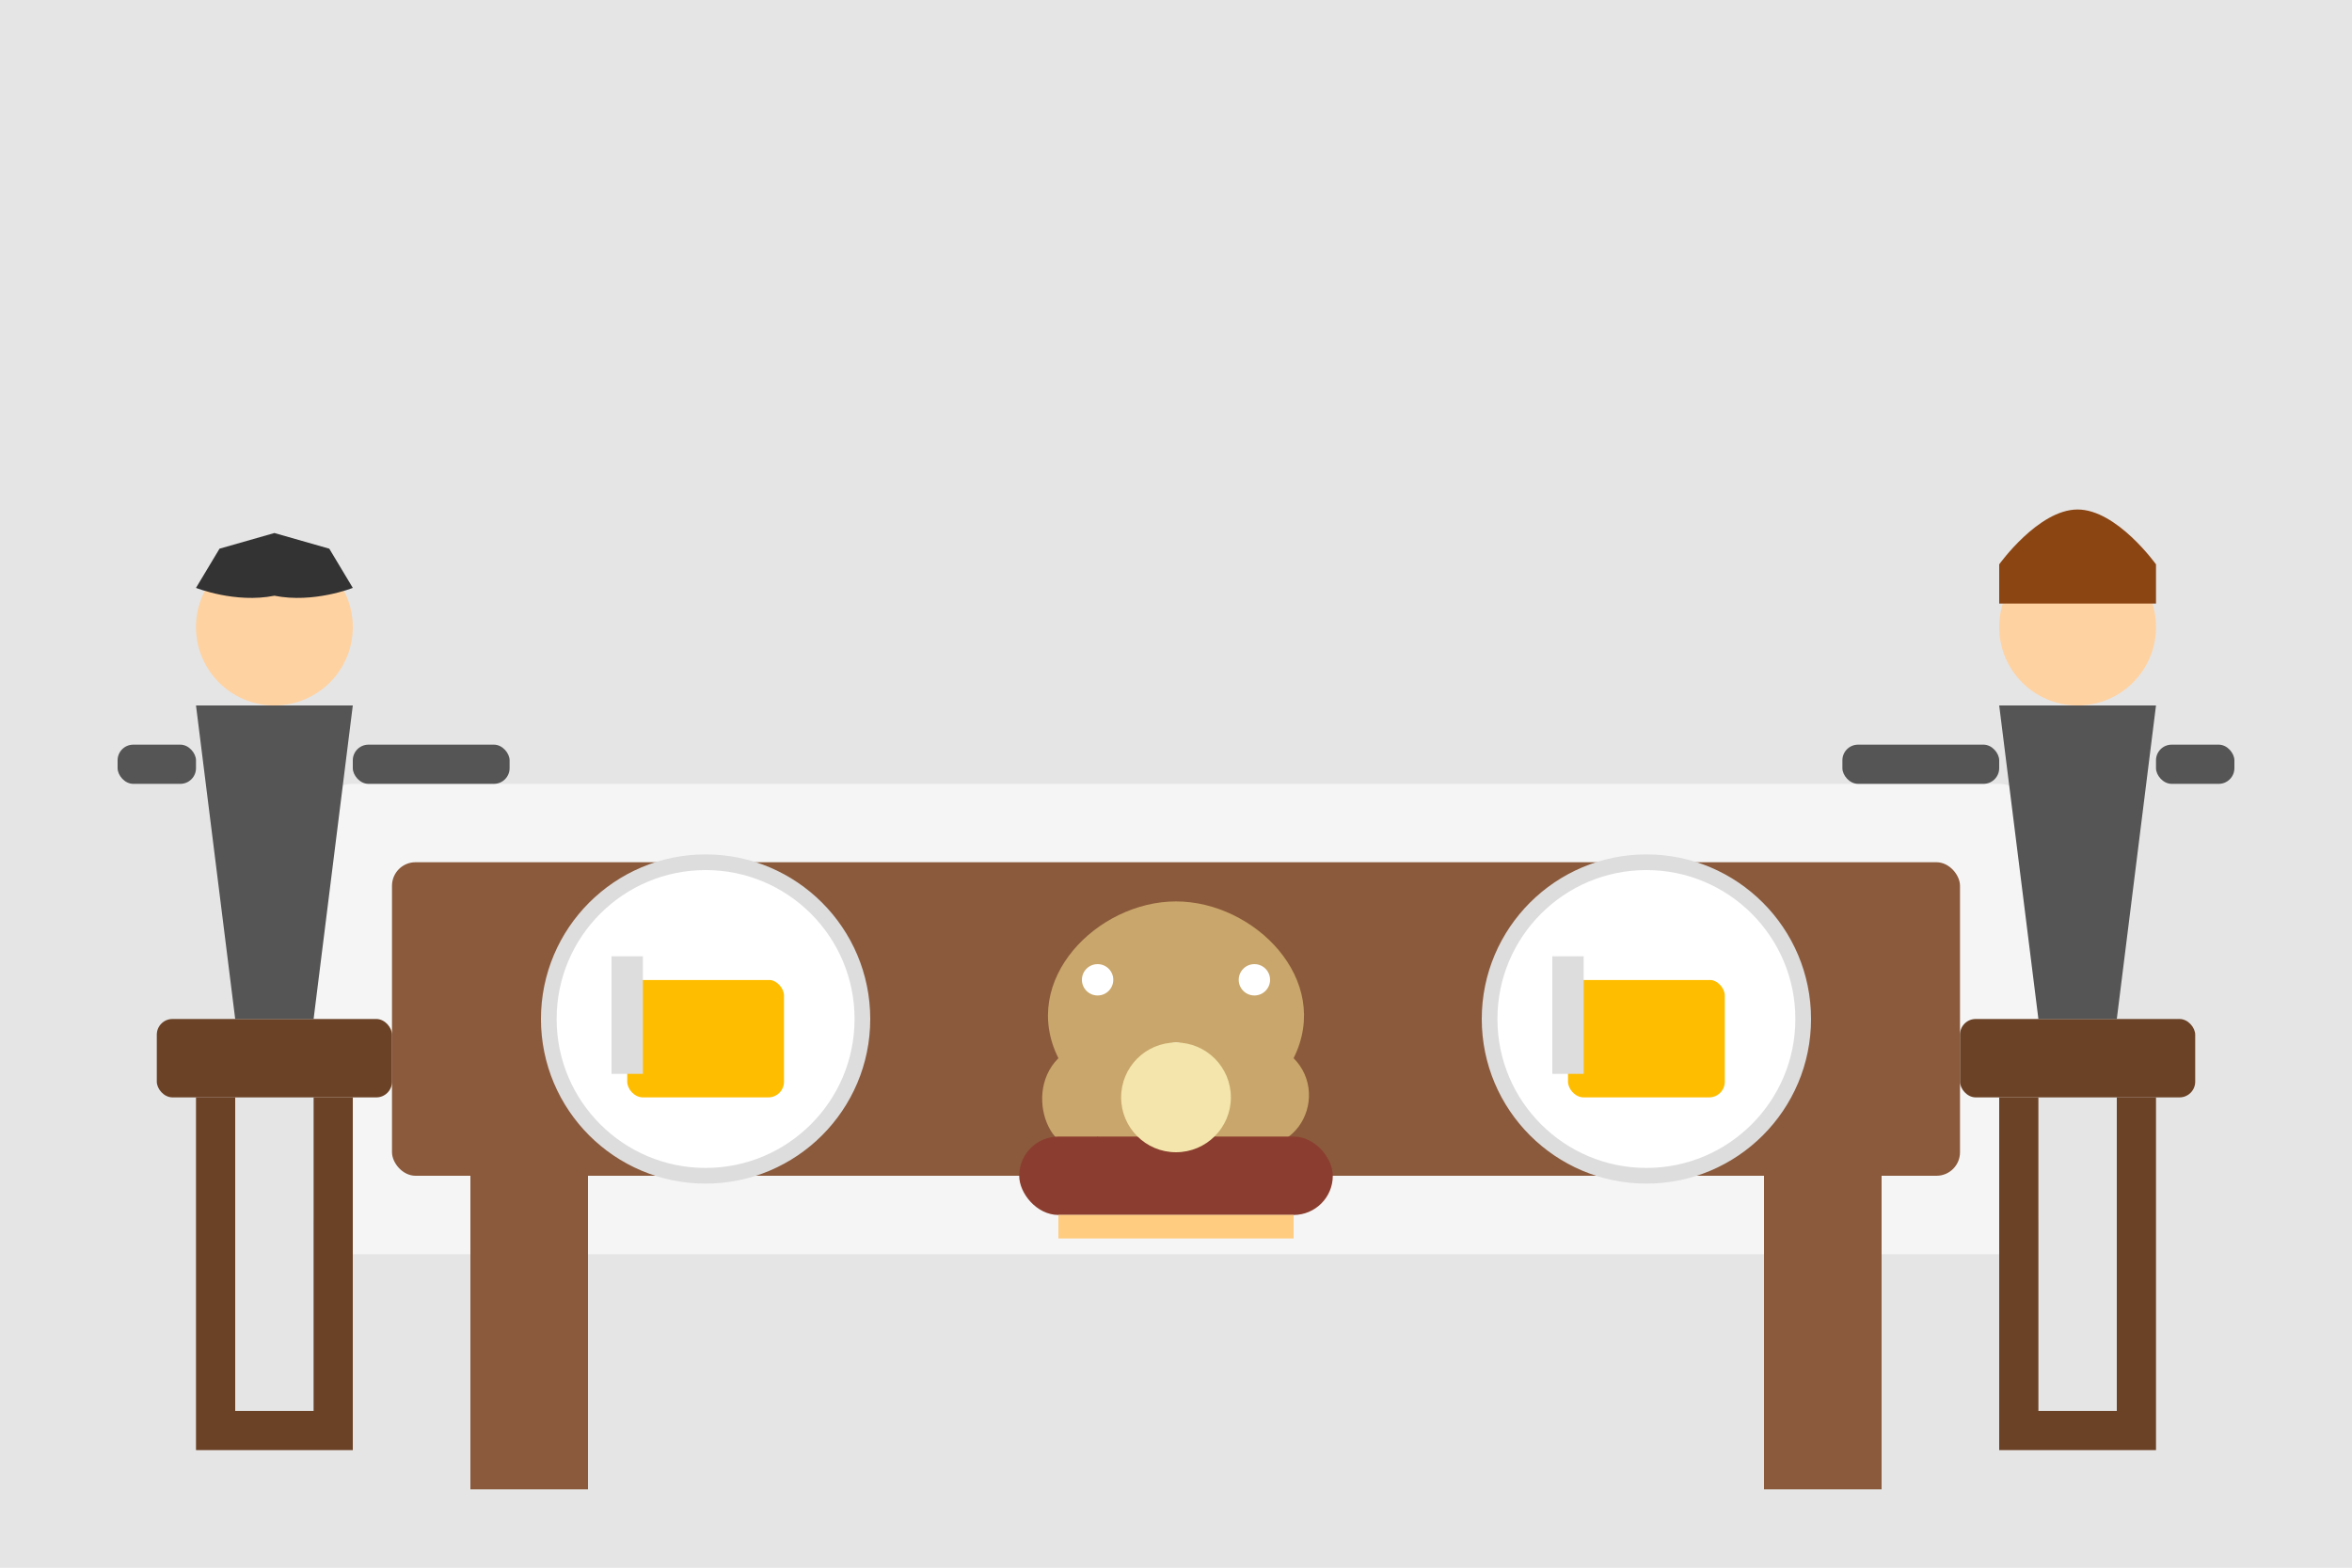
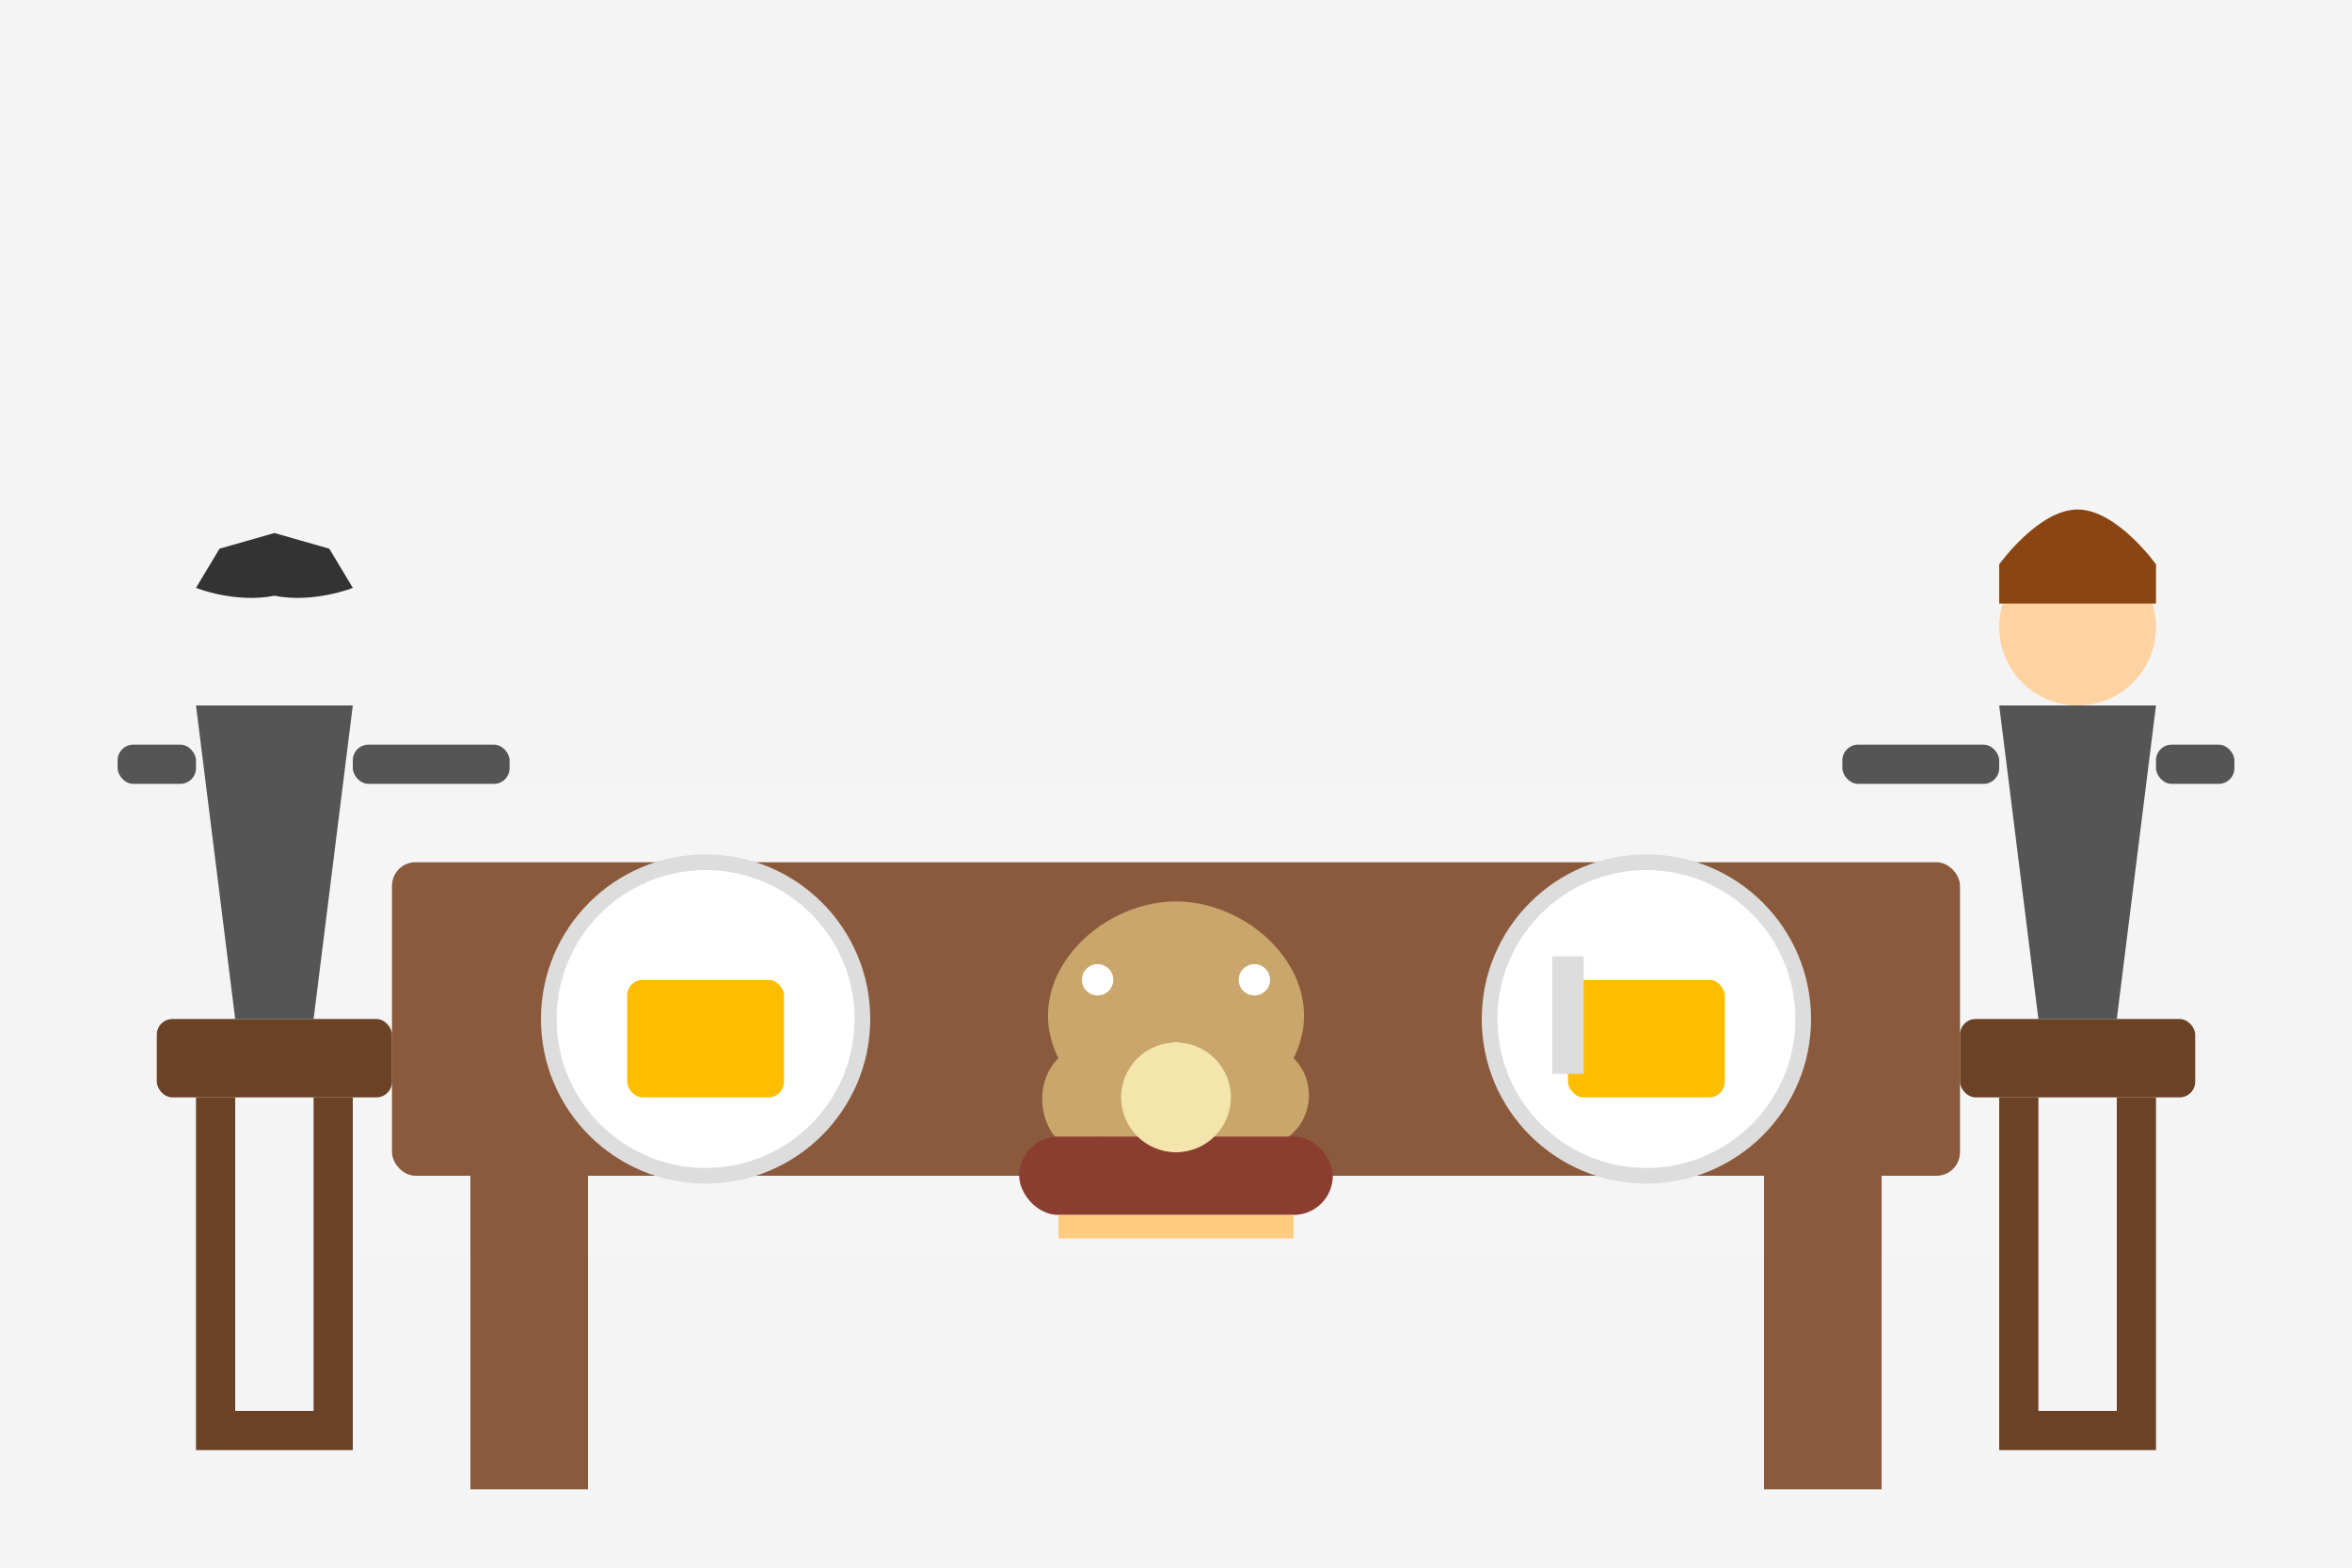
<svg xmlns="http://www.w3.org/2000/svg" width="300" height="200" viewBox="0 0 300 200">
  <style>
    .bg { fill: #f4f4f4; }
    .person { fill: #555; }
    .skin { fill: #ffd2a1; }
    .food-plate { fill: #fff; stroke: #ddd; stroke-width: 2; }
    .table { fill: #8b5a3c; }
    .table-cloth { fill: #f5f5f5; }
    .chair { fill: #6b4226; }
    .wall { fill: #e5e5e5; }
    .pretzel { fill: #c9a66b; }
    .beer { fill: #ffbd00; }
    .beer-foam { fill: #fff; }
    .sausage { fill: #8b3e2f; }
    .sauerkraut { fill: #f3e5ab; }
  </style>
  <rect class="bg" width="300" height="200" />
-   <rect class="wall" width="300" height="200" />
  <rect class="table-cloth" x="40" y="100" width="220" height="60" rx="5" />
  <rect class="table" x="50" y="110" width="200" height="40" rx="3" />
  <rect class="table" x="60" y="150" width="15" height="40" />
  <rect class="table" x="225" y="150" width="15" height="40" />
  <rect class="chair" x="20" y="130" width="30" height="10" rx="2" />
  <rect class="chair" x="25" y="140" width="5" height="40" />
  <rect class="chair" x="40" y="140" width="5" height="40" />
  <rect class="chair" x="25" y="180" width="20" height="5" />
  <rect class="chair" x="250" y="130" width="30" height="10" rx="2" />
  <rect class="chair" x="255" y="140" width="5" height="40" />
  <rect class="chair" x="270" y="140" width="5" height="40" />
  <rect class="chair" x="255" y="180" width="20" height="5" />
  <g transform="translate(35, 80)">
-     <circle class="skin" cx="0" cy="0" r="10" />
    <path class="person" d="M-10,10 L10,10 L5,50 L-5,50 Z" />
    <rect class="person" x="-20" y="15" width="10" height="5" rx="2" />
    <rect class="person" x="10" y="15" width="20" height="5" rx="2" />
    <path d="M-10,-5 L-7,-10 L0,-12 L7,-10 L10,-5 C10,-5 5,-3 0,-4 C-5,-3 -10,-5 -10,-5 Z" fill="#333" />
  </g>
  <g transform="translate(265, 80)">
    <circle class="skin" cx="0" cy="0" r="10" />
    <path class="person" d="M-10,10 L10,10 L5,50 L-5,50 Z" />
    <rect class="person" x="-30" y="15" width="20" height="5" rx="2" />
    <rect class="person" x="10" y="15" width="10" height="5" rx="2" />
    <path d="M-10,-8 C-10,-8 -5,-15 0,-15 C5,-15 10,-8 10,-8 L10,-3 L-10,-3 Z" fill="#8B4513" />
  </g>
  <circle class="food-plate" cx="90" cy="130" r="20" />
  <circle class="food-plate" cx="210" cy="130" r="20" />
  <g transform="translate(150, 125)">
    <path class="pretzel" d="M-15,10 C-20,0 -10,-10 0,-10 C10,-10 20,0 15,10 C20,15 15,25 5,20 C0,25 -5,25 -10,20 C-15,25 -20,15 -15,10 Z" />
    <circle cx="-10" cy="0" r="2" fill="#fff" />
    <circle cx="10" cy="0" r="2" fill="#fff" />
    <circle cx="0" cy="10" r="2" fill="#fff" />
  </g>
  <g transform="translate(90, 130)">
    <rect class="beer" x="-10" y="-5" width="20" height="15" rx="2" />
    <rect class="beer-foam" x="-10" y="-10" width="20" height="5" rx="2" />
-     <rect x="-12" y="-8" width="4" height="15" fill="#ddd" />
  </g>
  <g transform="translate(210, 130)">
    <rect class="beer" x="-10" y="-5" width="20" height="15" rx="2" />
    <rect class="beer-foam" x="-10" y="-10" width="20" height="5" rx="2" />
    <rect x="-12" y="-8" width="4" height="15" fill="#ddd" />
  </g>
  <g transform="translate(150, 150)">
    <rect class="sausage" x="-20" y="-5" width="40" height="10" rx="5" />
    <circle class="sauerkraut" cx="0" cy="-10" r="7" />
    <rect x="-15" y="5" width="30" height="3" fill="#FFCC80" />
  </g>
</svg>